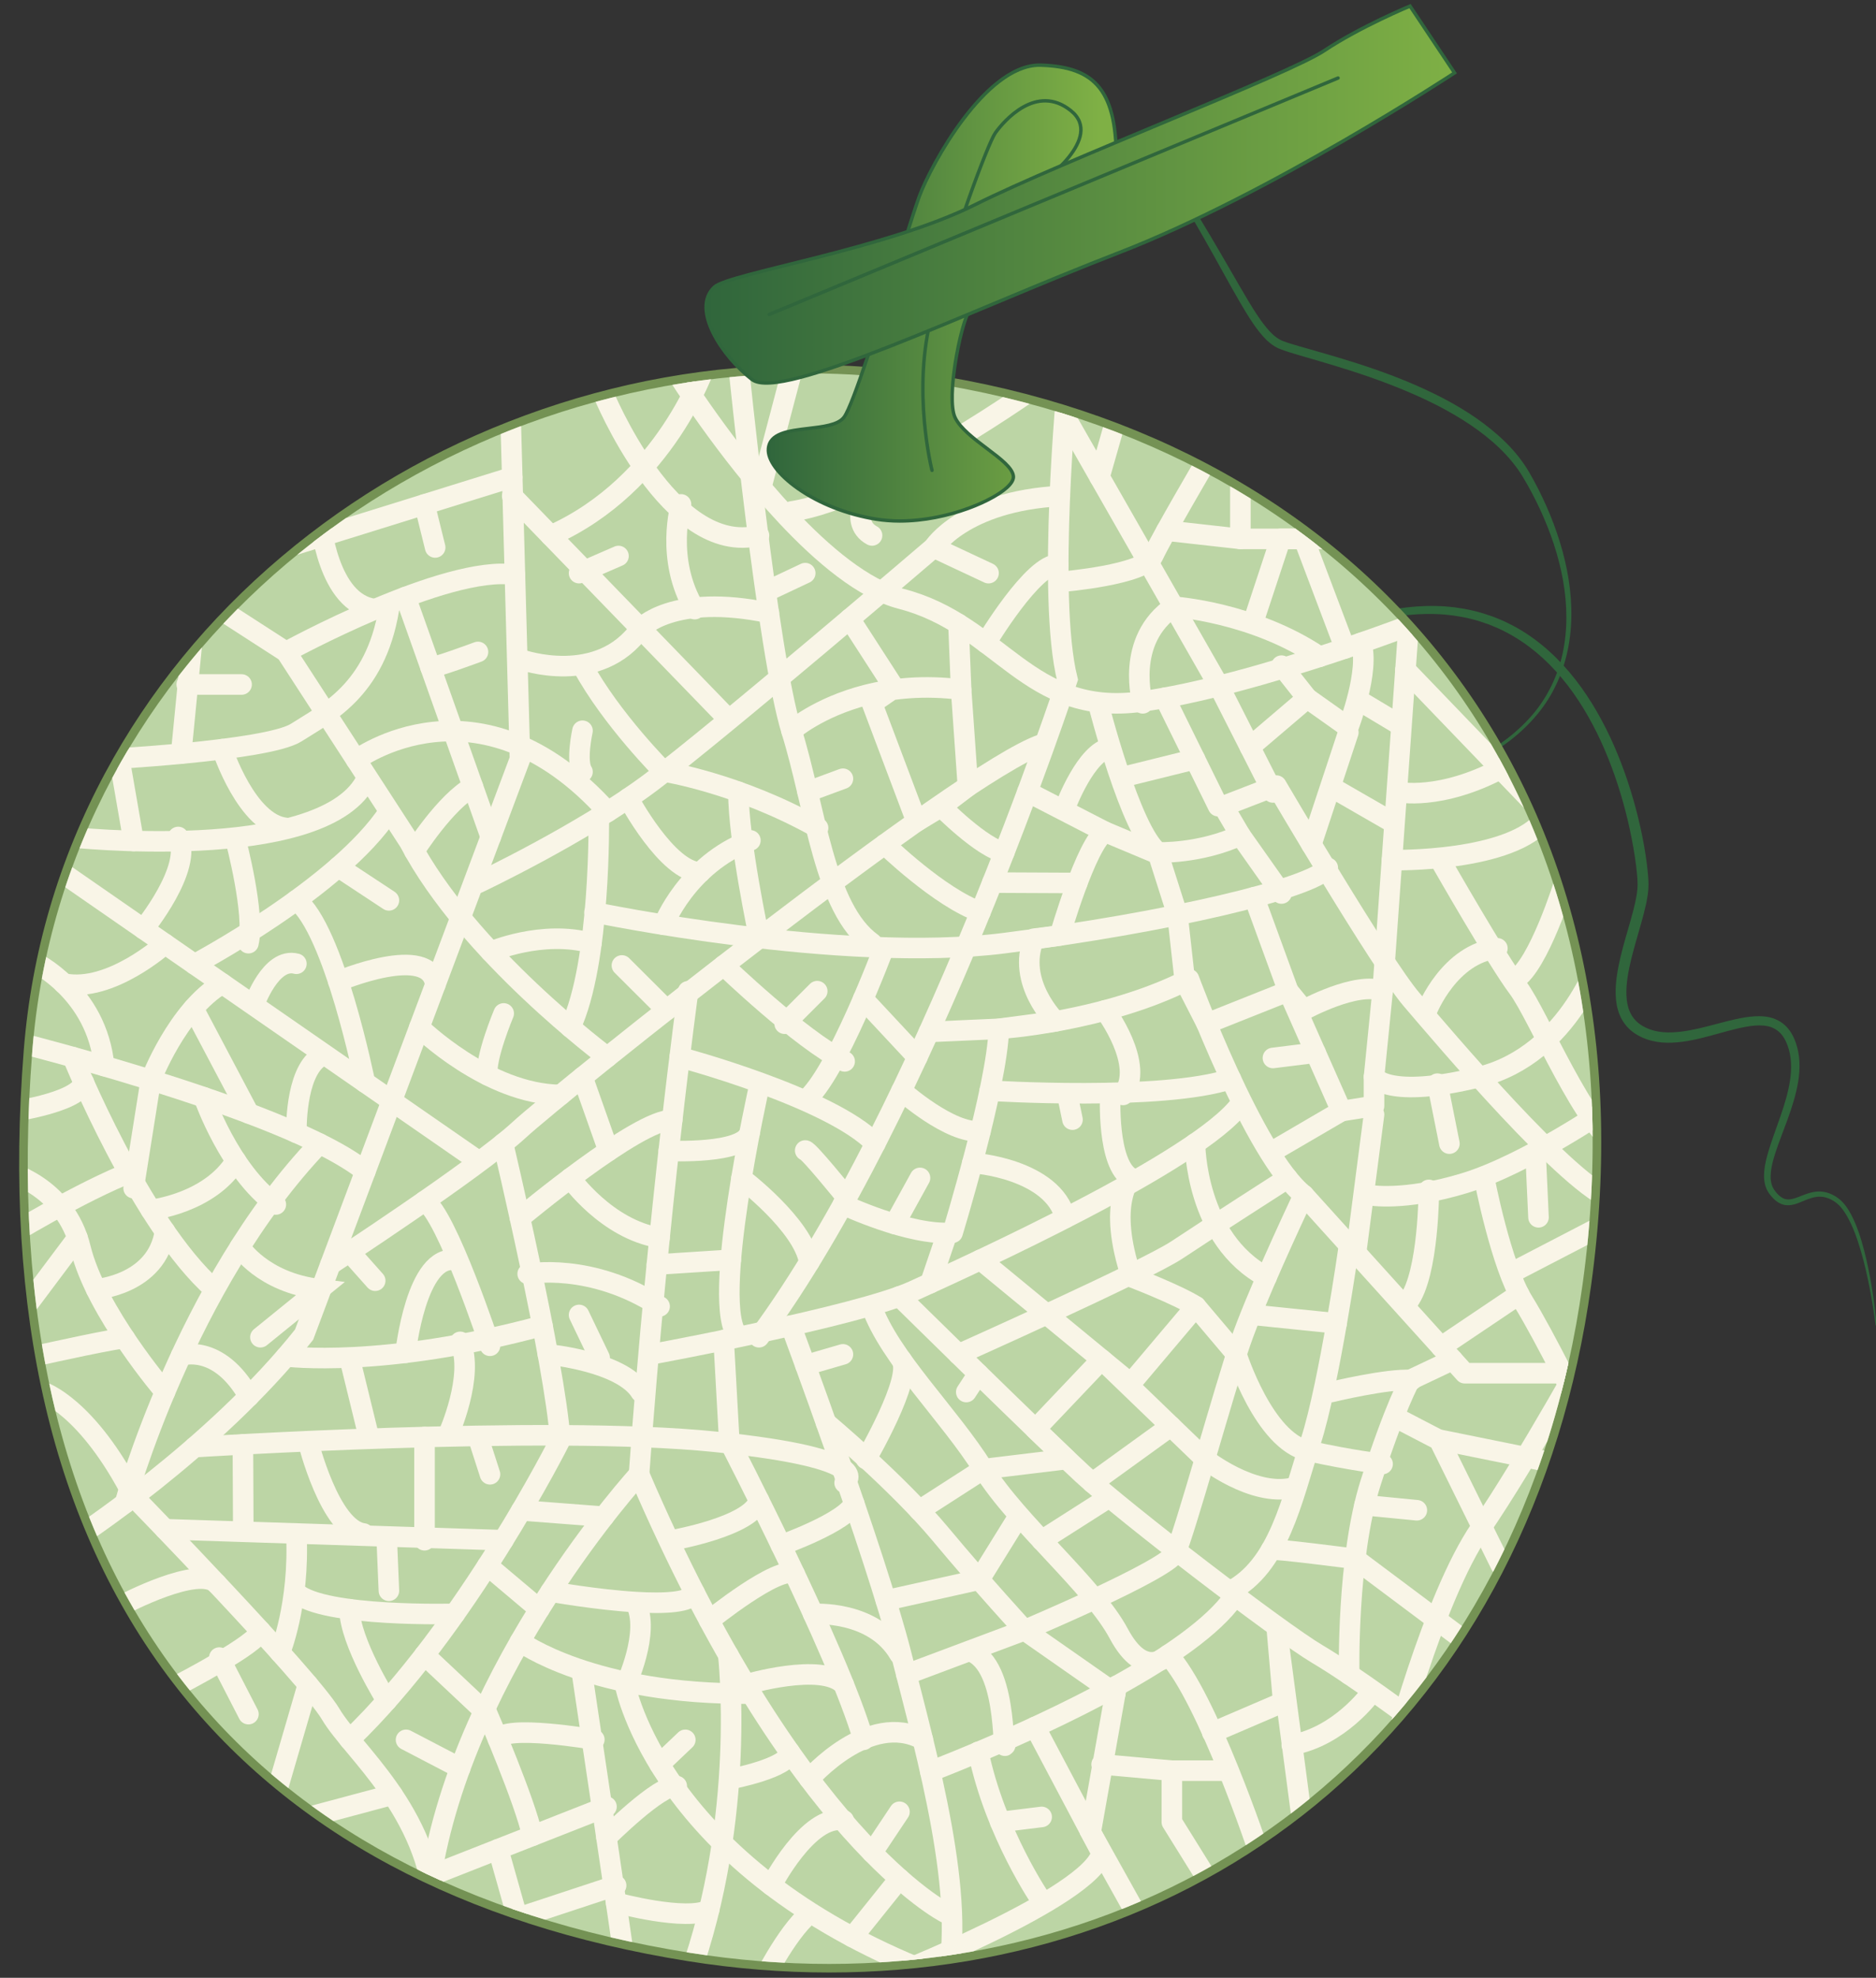
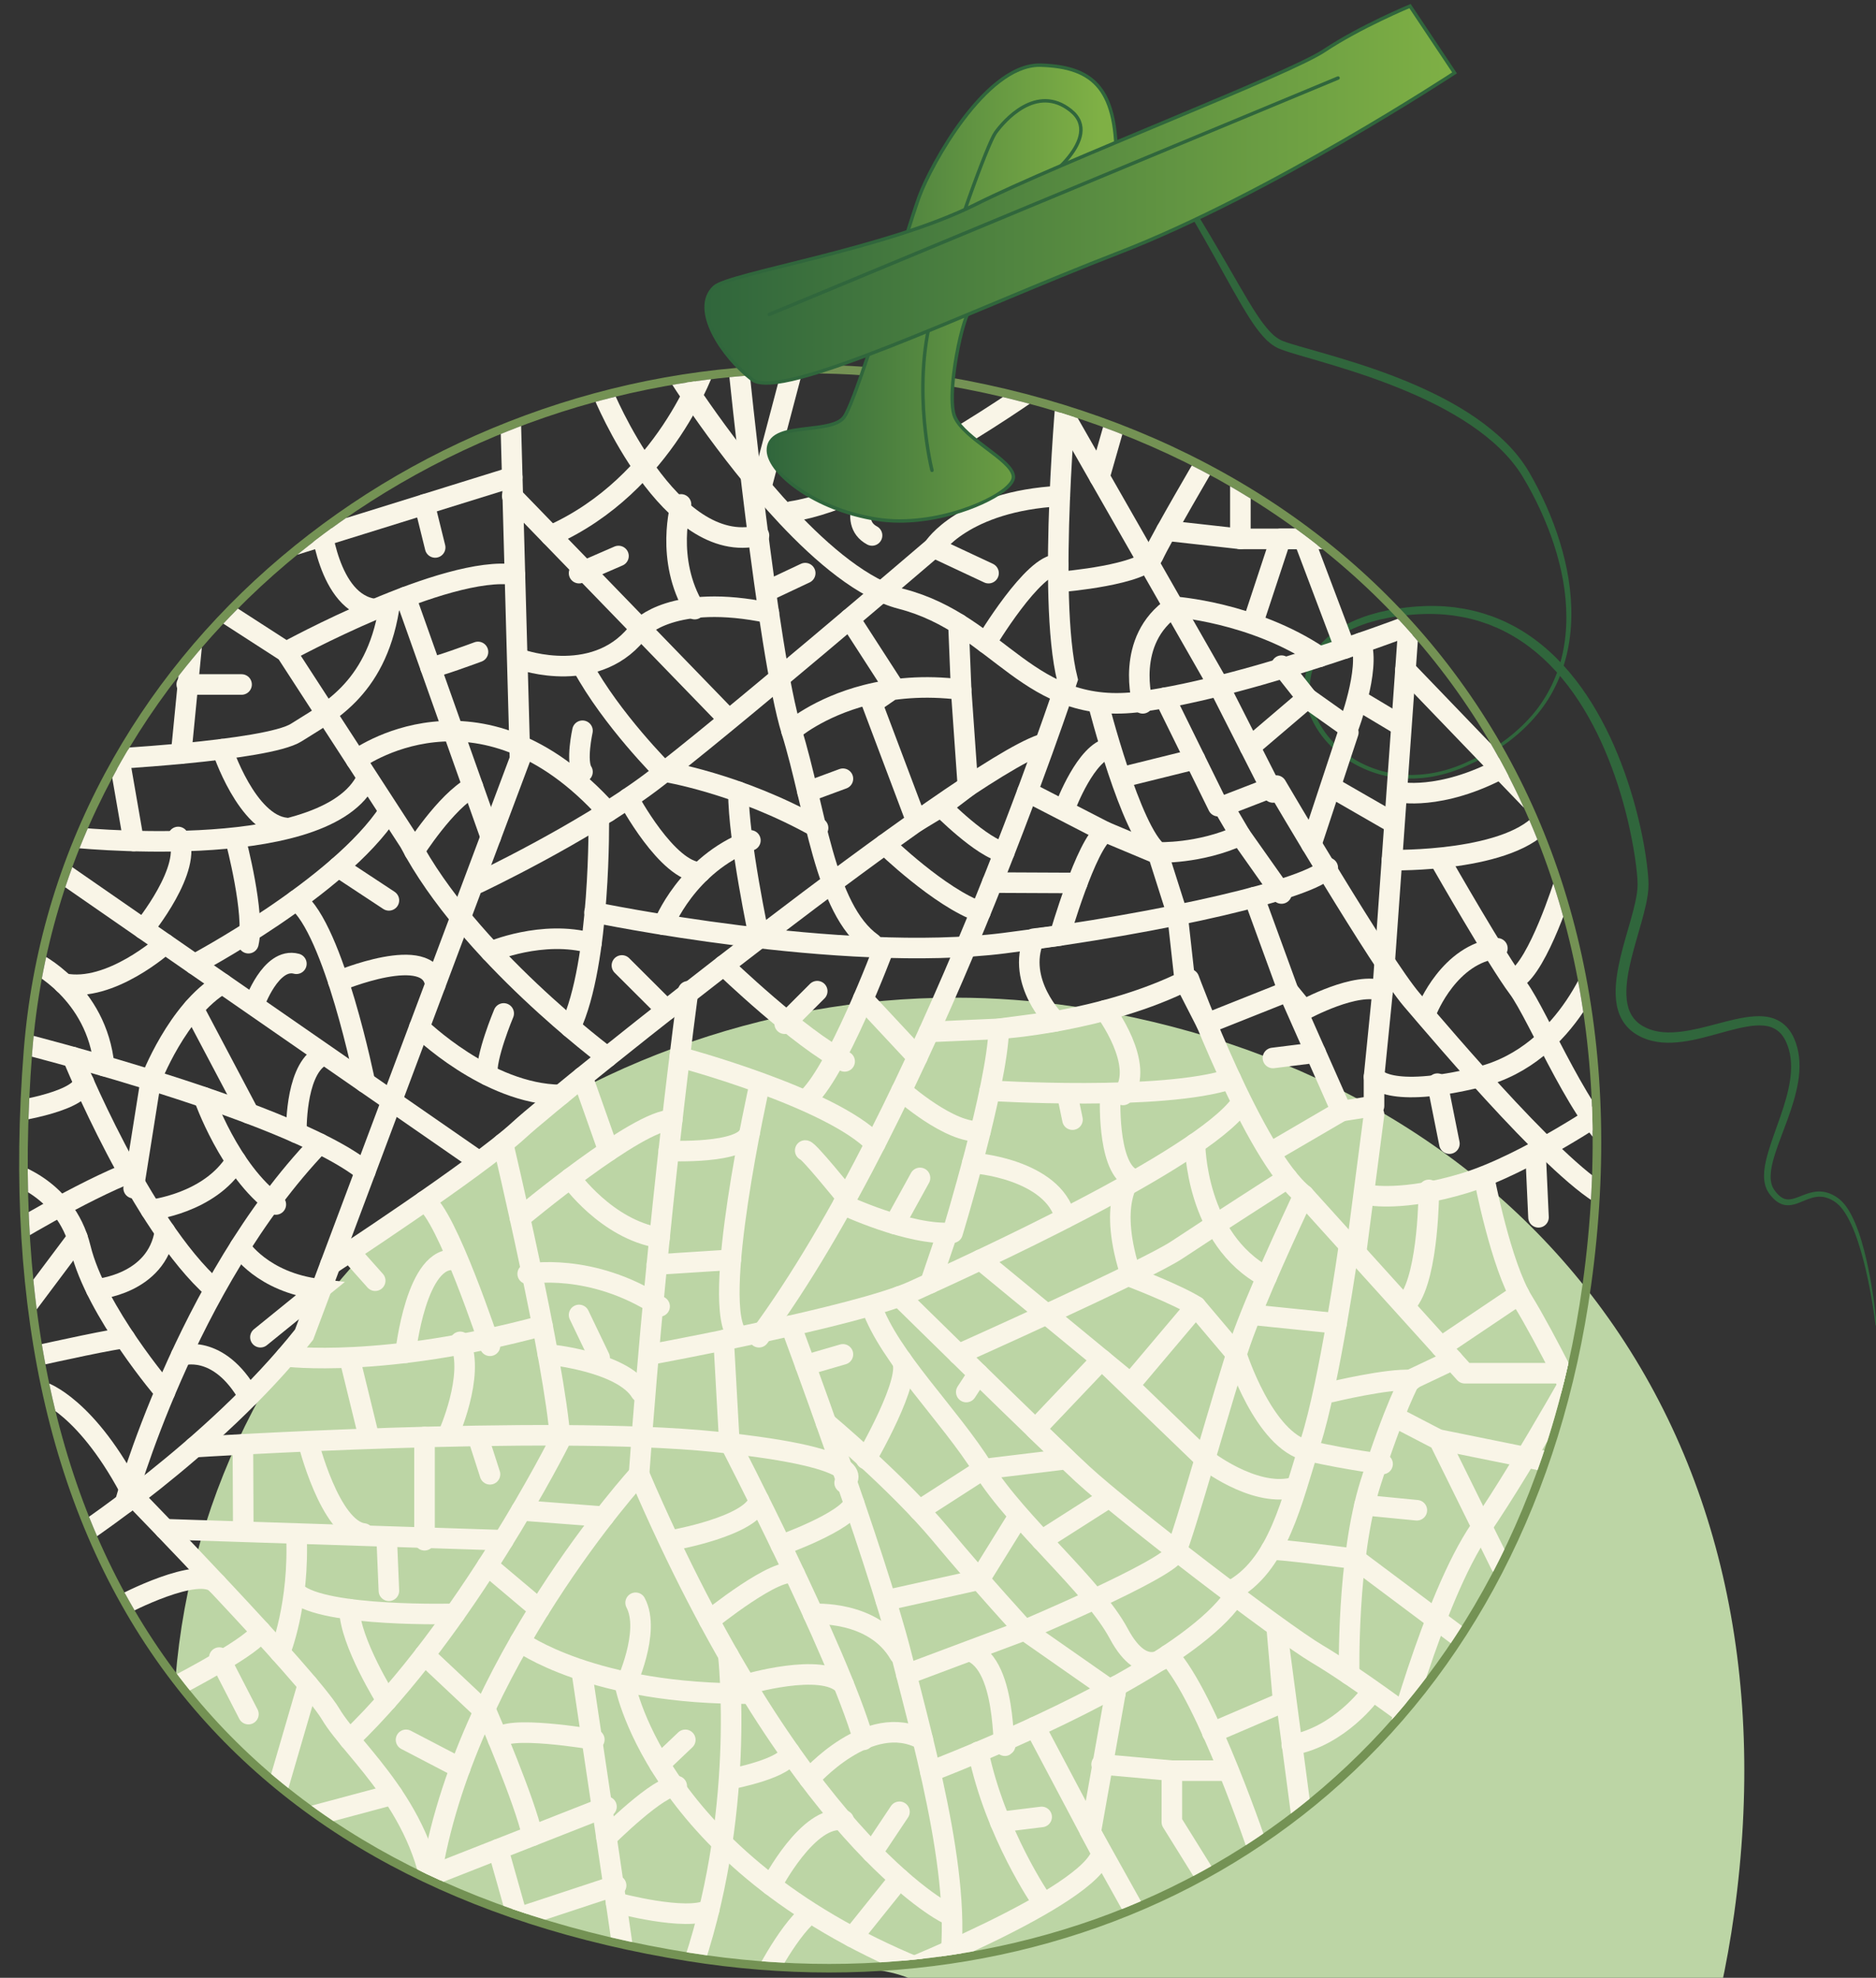
<svg xmlns="http://www.w3.org/2000/svg" xmlns:xlink="http://www.w3.org/1999/xlink" version="1.1" id="Capa_1" x="0px" y="0px" viewBox="0 0 948.51 1000" style="enable-background:new 0 0 948.51 1000;" xml:space="preserve">
  <rect x="0" y="0" width="948.51" height="1000" fill="#333333" stroke="none" />
  <style type="text/css">
	.st0{fill:#30663C;}
	.st1{fill:#BCD5A5;}
	.st2{fill:#749254;}
	.st3{clip-path:url(#SVGID_2_);}
	.st4{fill:none;stroke:#F9F5E7;stroke-width:10.395;stroke-linecap:round;stroke-miterlimit:10;}
	.st5{fill:none;stroke:#F9F5E7;stroke-width:10.395;stroke-linecap:round;stroke-linejoin:round;stroke-miterlimit:10;}
	.st6{fill:url(#SVGID_3_);}
	.st7{fill:none;stroke:#30663C;stroke-width:1.732;stroke-linecap:round;stroke-miterlimit:10;}
	.st8{fill:url(#SVGID_4_);stroke:#30663C;stroke-width:1.732;stroke-linecap:round;stroke-miterlimit:10;}
</style>
  <g>
    <g>
      <path class="st0" d="M513.56,92.05c11.71-5.03,24.15-8.46,36.92-9.71c6.38-0.64,12.86-0.57,19.27,0.38    c6.4,0.96,12.69,3.11,18.33,6.47c5.58,3.45,10.37,8.21,13.92,13.72c3.44,5.42,6.69,10.85,9.96,16.33    c3.25,5.47,6.44,10.98,9.62,16.48c3.19,5.49,6.31,11.03,9.57,16.43c0.82,1.35,1.63,2.71,2.48,4.02c0.84,1.33,1.68,2.65,2.57,3.93    c1.73,2.61,3.61,5.05,5.63,7.29c2.03,2.24,4.28,4.04,6.84,5.05c2.78,1.06,5.86,1.93,8.88,2.82c12.19,3.47,24.5,6.94,36.58,11.12    c12.09,4.15,23.99,9,35.41,14.93c11.39,5.95,22.3,13.12,31.61,22.24c4.65,4.55,8.78,9.7,12.08,15.37    c3.24,5.57,6.12,11.31,8.72,17.18c5.16,11.75,9.12,24.08,11.14,36.79c1.99,12.68,2.03,25.81-1.02,38.35    c-1.52,6.26-3.77,12.34-6.81,18.02c-3,5.7-6.87,10.91-11.25,15.61c-4.39,4.68-9.29,8.88-14.59,12.49    c-1.31,0.92-2.7,1.72-4.05,2.59l-2.04,1.27l-2.11,1.15c-1.41,0.75-2.8,1.56-4.22,2.28l-4.33,2.06    c-5.77,2.77-11.95,4.78-18.27,5.95c-3.17,0.55-6.38,0.88-9.61,0.98c-3.22,0.09-6.45-0.11-9.65-0.54c-6.4-0.84-12.65-2.85-18.4-5.8    c-5.76-2.93-11.04-6.87-15.42-11.67c-4.38-4.79-7.9-10.44-9.96-16.68c-2.06-6.22-2.54-13.08-0.89-19.54    c1.6-6.48,5.38-12.33,10.28-16.75c4.91-4.45,10.73-7.7,16.81-10.03c3.03-1.22,6.16-2.1,9.29-2.96c3.15-0.76,6.32-1.44,9.52-1.91    c6.38-0.97,12.85-1.49,19.34-1.36c1.62-0.02,3.24,0.14,4.87,0.21c1.62,0.1,3.24,0.31,4.85,0.46c3.22,0.45,6.44,0.97,9.61,1.76    c3.18,0.72,6.29,1.73,9.37,2.8c3.05,1.16,6.08,2.4,8.98,3.91c11.71,5.85,21.82,14.51,30.17,24.41    c8.38,9.93,15.05,21.12,20.54,32.77c5.46,11.68,9.72,23.87,13.02,36.28c1.64,6.21,3.06,12.49,4.17,18.83    c0.55,3.17,1.05,6.36,1.44,9.57c0.38,3.22,0.72,6.41,0.76,9.82c0,3.53-0.59,6.83-1.27,10.04c-0.69,3.2-1.53,6.32-2.4,9.4    c-1.74,6.16-3.57,12.21-5.06,18.27c-1.45,6.04-2.64,12.18-2.45,18.09c0.11,2.94,0.56,5.82,1.65,8.34    c1.07,2.53,2.74,4.68,4.94,6.32c2.19,1.63,4.85,2.81,7.64,3.5c2.79,0.71,5.76,0.91,8.75,0.81c6-0.22,12.1-1.54,18.19-3.11    c6.11-1.54,12.24-3.4,18.75-4.46c3.26-0.51,6.64-0.83,10.14-0.44c3.47,0.34,7.13,1.74,9.89,4.21c2.79,2.46,4.51,5.7,5.65,8.89    c1.15,3.22,1.74,6.61,1.89,9.96c0.31,6.74-1.08,13.24-2.86,19.45c-1.8,6.22-4.12,12.2-6.35,18.12c-1.12,2.96-2.2,5.92-3.14,8.89    c-0.93,2.97-1.74,5.97-2.08,8.94c-0.12,1.48-0.23,2.97-0.02,4.37c0.04,0.72,0.26,1.38,0.4,2.06c0.1,0.33,0.24,0.64,0.36,0.96    l0.18,0.48l0.26,0.44c0.18,0.29,0.32,0.58,0.52,0.88l0.66,0.89c0.21,0.31,0.47,0.56,0.7,0.84c0.23,0.29,0.48,0.54,0.74,0.78    c1.01,0.99,2.14,1.74,3.35,2.09c1.22,0.35,2.56,0.25,3.96-0.09c1.4-0.36,2.84-0.93,4.32-1.51c2.93-1.17,6.25-2.38,9.79-2.17    c1.75,0.09,3.47,0.53,5.04,1.21c1.59,0.68,3.02,1.55,4.35,2.64c2.69,2.2,4.5,5.04,6.02,7.9c3.01,5.78,4.91,11.94,6.54,18.11    c3.17,12.38,5.09,25,6.27,37.67c0.01,0.14-0.09,0.27-0.23,0.28c-0.14,0.01-0.26-0.09-0.28-0.23l0-0.01    c-0.78-6.3-1.82-12.56-3.01-18.79c-1.2-6.22-2.6-12.42-4.36-18.48c-1.78-6.05-3.84-12.07-6.86-17.5c-1.51-2.69-3.31-5.26-5.6-7.05    c-2.33-1.83-5.16-3.04-8-3.14c-2.87-0.12-5.71,0.92-8.61,2.15c-1.46,0.61-2.97,1.26-4.64,1.72c-1.66,0.44-3.59,0.67-5.46,0.18    c-1.86-0.48-3.46-1.55-4.73-2.75c-0.33-0.3-0.64-0.61-0.92-0.93c-0.28-0.33-0.6-0.63-0.84-0.98l-0.78-1.01    c-0.25-0.36-0.48-0.77-0.72-1.15l-0.35-0.59l-0.26-0.63c-0.17-0.42-0.36-0.84-0.5-1.26c-0.22-0.86-0.49-1.73-0.57-2.6    c-0.28-1.75-0.19-3.46-0.08-5.14c0.32-3.35,1.12-6.54,2.03-9.64c0.91-3.11,1.96-6.14,3.02-9.14c2.11-6.01,4.35-11.92,6-17.94    c1.64-5.99,2.83-12.13,2.47-18.13c-0.17-2.99-0.73-5.92-1.75-8.67c-1.01-2.75-2.46-5.26-4.49-6.99c-2.01-1.74-4.57-2.74-7.41-3    c-2.83-0.28-5.84,0.01-8.84,0.53c-6.03,1.06-12.08,2.96-18.27,4.6c-6.18,1.65-12.56,3.2-19.28,3.48    c-6.66,0.32-13.89-0.98-19.76-5.27c-2.92-2.13-5.29-5.15-6.7-8.48c-1.44-3.33-1.98-6.84-2.12-10.24c-0.14-3.41,0.15-6.74,0.62-10    c0.47-3.26,1.13-6.45,1.88-9.6c1.49-6.3,3.39-12.4,5.1-18.48c0.85-3.03,1.67-6.06,2.32-9.07c0.64-3,1.15-6.01,1.15-8.84    c-0.03-2.95-0.35-6.1-0.72-9.18c-0.37-3.1-0.85-6.2-1.39-9.29c-1.08-6.18-2.4-12.33-3.97-18.41    c-3.14-12.16-7.23-24.09-12.45-35.48c-5.26-11.36-11.64-22.23-19.61-31.8c-3.97-4.79-8.35-9.22-13.1-13.2    c-4.78-3.94-9.91-7.45-15.41-10.27c-2.73-1.46-5.58-2.66-8.45-3.8c-2.9-1.05-5.84-2.05-8.85-2.76c-2.99-0.79-6.05-1.32-9.12-1.78    c-1.54-0.16-3.08-0.38-4.63-0.5c-1.55-0.08-3.1-0.26-4.65-0.26c-6.21-0.2-12.46,0.23-18.66,1.09c-3.1,0.41-6.16,1-9.2,1.68    c-3.01,0.77-6.03,1.56-8.92,2.66c-5.81,2.11-11.32,5.07-15.92,9.09c-4.59,4-8.1,9.23-9.67,15.1c-1.6,5.85-1.28,12.18,0.55,18.04    c1.84,5.88,5.09,11.31,9.2,15.95c4.12,4.65,9.13,8.54,14.65,11.44c5.54,2.88,11.56,4.85,17.76,5.71c3.1,0.43,6.23,0.65,9.36,0.58    c3.13-0.08,6.25-0.38,9.35-0.9c6.18-1.11,12.2-3.02,17.9-5.72l4.29-2.01c1.41-0.71,2.78-1.49,4.17-2.24l2.07-1.14l2-1.26    c1.32-0.86,2.69-1.65,3.97-2.56c5.19-3.57,9.98-7.71,14.26-12.31c8.61-9.18,14.51-20.74,17.22-32.97    c2.72-12.26,2.44-25.04,0.25-37.39c-2.22-12.37-6.33-24.37-11.6-35.77c-2.65-5.7-5.59-11.28-8.84-16.63    c-3.19-5.27-7.21-10.02-11.67-14.33c-8.95-8.62-19.62-15.4-30.72-21.22c-11.17-5.75-22.88-10.49-34.79-14.68    c-11.93-4.19-24.08-7.67-36.32-11.23c-3.07-0.92-6.11-1.81-9.26-3.04c-1.65-0.64-3.22-1.65-4.6-2.69    c-0.66-0.56-1.34-1.11-1.97-1.69l-1.76-1.83c-2.21-2.5-4.18-5.13-5.94-7.84c-0.91-1.34-1.76-2.71-2.6-4.07    c-0.86-1.36-1.66-2.74-2.48-4.12c-6.46-11.03-12.4-22.24-18.7-33.26c-3.14-5.5-6.31-11.04-9.59-16.4    c-3.24-5.22-7.59-9.72-12.76-13.05c-5.23-3.25-11.15-5.37-17.28-6.5c-6.14-1.09-12.46-1.36-18.74-0.91    c-6.29,0.4-12.54,1.44-18.7,2.86c-6.15,1.47-12.26,3.23-18.15,5.56l-0.01,0c-0.13,0.05-0.28-0.01-0.34-0.15    C513.37,92.26,513.44,92.11,513.56,92.05z" />
    </g>
    <g>
      <g>
-         <path class="st1" d="M419.21,995.17c-23.42,0-47.32-1.92-71.05-5.71c-114.98-18.36-202.27-65.63-259.46-140.5     C28.75,770.45,3.67,663.51,14.19,531.12c7.6-95.73,53.62-183.81,129.57-248.01c36.14-30.54,77.36-54.46,122.54-71.08     c45.86-16.87,93.67-25.43,142.11-25.43c20.03,0,40.19,1.51,59.92,4.47c54.28,8.17,104.37,24.85,148.88,49.59     c44.8,24.9,82.79,57.33,112.93,96.38c64.04,82.99,89,191.05,72.18,312.48c-14.67,105.93-60.42,194.52-132.3,256.18     c-33.87,29.06-72.79,51.5-115.66,66.71C511.85,987.52,466.38,995.17,419.21,995.17z" />
+         <path class="st1" d="M419.21,995.17c-23.42,0-47.32-1.92-71.05-5.71c-114.98-18.36-202.27-65.63-259.46-140.5     c7.6-95.73,53.62-183.81,129.57-248.01c36.14-30.54,77.36-54.46,122.54-71.08     c45.86-16.87,93.67-25.43,142.11-25.43c20.03,0,40.19,1.51,59.92,4.47c54.28,8.17,104.37,24.85,148.88,49.59     c44.8,24.9,82.79,57.33,112.93,96.38c64.04,82.99,89,191.05,72.18,312.48c-14.67,105.93-60.42,194.52-132.3,256.18     c-33.87,29.06-72.79,51.5-115.66,66.71C511.85,987.52,466.38,995.17,419.21,995.17z" />
        <path class="st2" d="M408.41,188.78c19.77,0,39.69,1.45,59.6,4.45c216.45,32.57,367.27,202.51,332.16,456.02     C769.53,870.47,606.94,993,419.21,993c-23.26,0-46.88-1.88-70.71-5.68C124.74,951.58-5.2,802.59,16.34,531.3     C32.28,330.57,213.21,188.78,408.41,188.78 M408.41,184.45v4.33V184.45c-48.7,0-96.77,8.6-142.87,25.56     c-45.41,16.71-86.86,40.75-123.19,71.45c-37.07,31.33-67.12,68.21-89.3,109.59c-23.31,43.49-37.12,90.56-41.03,139.9     C1.47,663.89,26.69,771.32,86.99,850.27c28.86,37.78,65.91,68.96,110.14,92.68c43.29,23.22,93.99,39.58,150.7,48.64     c23.84,3.81,47.86,5.74,71.39,5.74c47.41,0,93.12-7.69,135.86-22.85c43.13-15.3,82.27-37.88,116.35-67.11     c72.29-62.02,118.3-151.07,133.04-257.53c16.9-122.02-8.21-230.64-72.61-314.1c-30.32-39.29-68.53-71.91-113.59-96.95     c-44.73-24.86-95.07-41.63-149.61-49.84C448.81,185.96,428.54,184.45,408.41,184.45L408.41,184.45z" />
      </g>
      <g>
        <defs>
          <path id="SVGID_1_" d="M800.17,649.25c-34.43,248.63-235.51,372.59-451.66,338.07C124.74,951.58-5.2,802.59,16.34,531.3      C33.9,310.24,251.56,160.66,468,193.23S835.27,395.73,800.17,649.25z" />
        </defs>
        <clipPath id="SVGID_2_">
          <use xlink:href="#SVGID_1_" style="overflow:visible;" />
        </clipPath>
        <g class="st3">
          <path class="st4" d="M36.81,778.77c0,0,71.03-45.91,116.94-103.95L262.9,383.77l-5.2-189.7" />
          <path class="st4" d="M-4.33,523.67c0,0,148.53,35.88,189.04,68.62" />
          <line class="st4" x1="21.66" y1="434.45" x2="241.68" y2="586.9" />
          <path class="st4" d="M167.05,639.37c0,0,73.76-48.13,95.41-68.06c21.66-19.92,223.48-181.04,264.2-194.9" />
          <path class="st4" d="M539.66,193.64c0,0-10.39,108.28,0,149.86c0,0-71.9,219.15-155.92,332.63" />
          <path class="st4" d="M329.16,684.79c0,0,103.95-19.06,132.53-32.05c28.59-12.99,144.66-65.83,165.45-94.42" />
          <path class="st4" d="M2.6,625.88c0,0,38.11-23.39,64.97-33.78" />
          <path class="st4" d="M36.81,534.5c0,0,34.22,84.45,71.46,117.37" />
          <path class="st4" d="M63.18,760.08c0,0,30.38-110.86,98.37-181.86" />
          <path class="st4" d="M2.6,592.1c0,0,30.32,6.93,38.11,38.98s42.7,72.73,42.7,72.73" />
          <line class="st4" x1="11.26" y1="663.13" x2="39.18" y2="625.88" />
          <path class="st4" d="M21.66,684.79c0,0,40.61-9.04,41.53-7.99" />
          <path class="st4" d="M103.09,554.82c0,0,12.98,37.28,36.37,54.18" />
          <path class="st4" d="M67.56,600.76l8.69-54.67c0,0,13.35-35.31,36.11-48.79" />
          <path class="st4" d="M76.26,611.75c0,0,29.78-3.19,43.03-24.84" />
          <line class="st4" x1="125.81" y1="562.96" x2="97.77" y2="509.89" />
          <path class="st4" d="M17.32,486.42c0,0,31.69,15.09,35.34,52.59" />
          <path class="st4" d="M83.41,477.24c0,0-27.57,24.89-51.16,20.06" />
          <path class="st4" d="M72.55,469.71c0,0,25.34-30.93,17.54-46.52" />
          <path class="st4" d="M34.65,423.19c0,0,126.47,13.86,149.86-27.72" />
          <path class="st4" d="M307.03,534.5c0,0-70.55-52.41-100.01-108.72l-62.37-96.15l-41.58-26.85" />
          <line class="st4" x1="58.04" y1="370.35" x2="67.56" y2="425.22" />
          <path class="st4" d="M48.51,384.21c0,0,86.62-4.33,101.35-13.86c14.73-9.53,39.85-20.79,46.78-62.37" />
          <path class="st4" d="M144.66,329.64c0,0,80.65-44.3,115.69-39.04" />
          <path class="st4" d="M161.98,262.94c0,0,3.56,42.44,27.77,45.04" />
          <line class="st4" x1="144.66" y1="276.8" x2="258.99" y2="241.26" />
          <line class="st4" x1="366.41" y1="361.69" x2="258.99" y2="250.81" />
          <path class="st4" d="M241.68,446.45c0,0,52.84-24.99,87.49-50.98c34.65-25.99,142.93-118.67,142.93-118.67      s14.91-23.39,63.76-25.99" />
          <line class="st4" x1="205.06" y1="301.85" x2="248.12" y2="423.19" />
          <polyline class="st4" points="91.58,381.05 95.03,345.83 97.88,316.64     " />
          <line class="st4" x1="122.14" y1="346.09" x2="94.42" y2="346.09" />
          <path class="st4" d="M112.37,378.79c0,0,12.37,37.91,32.29,39.85" />
          <path class="st4" d="M98.34,487.58c0,0,73.17-38.79,98.29-77.15" />
          <path class="st4" d="M184.5,547.29c0,0-15.59-77.54-34.65-92.16" />
          <path class="st4" d="M128.51,507.89c0,0,8.35-24.07,21.34-20.6" />
          <path class="st4" d="M119.28,425.22c0,0,9.78,36.95,6.32,51.67" />
          <path class="st4" d="M48.6,651.87c0,0,30.74-2.25,34.82-29.28" />
          <path class="st4" d="M2.6,562.65c0,0,37.2-4.73,39.82-15.36" />
          <line class="st4" x1="171.03" y1="438.36" x2="196.63" y2="455.24" />
          <path class="st4" d="M171.03,496.14c0,0,46.53-19.63,49.06,1.79" />
          <path class="st4" d="M149.86,572.74c0,0-0.85-30.01,11.7-38.24" />
          <path class="st4" d="M131.67,676.12l29.89-24.25c-29.01-3.46-40.28-21.36-40.28-21.36" />
          <path class="st4" d="M91.58,685.37c0,0,18.85-6.52,34.24,20.7" />
          <path class="st4" d="M21.66,703.84c0,0,22.52,7.09,45.91,52.92c0,0,88.35,90.88,99.62,109.93      c11.26,19.06,49.37,48.51,52.84,100.48" />
          <path class="st4" d="M62.37,811.25c0,0,38.11-20.1,47.21-10.48" />
          <path class="st4" d="M90.09,851.97c0,0,10.18-5.25,20.46-11.3s20.68-12.9,21.11-16.09" />
          <line class="st4" x1="125.6" y1="866.69" x2="110.88" y2="838.11" />
          <line class="st4" x1="139.46" y1="907.4" x2="155.7" y2="851.71" />
          <line class="st4" x1="149.86" y1="920.4" x2="198.45" y2="907.4" />
          <path class="st4" d="M478.15,967.17c0,0-76.23-38.11-155.05-221.75c0,0-88.74,96.91-105.44,205.24" />
          <path class="st4" d="M347.91,501.21c0,0-15.28,110.81-24.81,244.21" />
          <path class="st4" d="M254.33,578.22c0,0,26.32,110.9,28.92,149.88c0,0-47.59,95.02-106.52,151.46" />
          <line class="st4" x1="83.41" y1="773.2" x2="254.51" y2="778.77" />
          <path class="st4" d="M141.56,835.51c0,0,10-24.13,8.28-60.14" />
          <path class="st4" d="M230,815.98c0,0-66.28,1.83-80.14-10.55" />
          <path class="st4" d="M195.56,859.89c0,0-18.8-29.96-18.83-46.23" />
          <line class="st4" x1="195.56" y1="778.77" x2="196.63" y2="804.32" />
          <path class="st4" d="M98.34,731.69c0,0,177.99-11.39,262.87-2.73c84.89,8.66,65.83,20.79,65.83,20.79" />
          <path class="st4" d="M399.85,670.28c0,0,42.79,114.99,55.78,166.09c12.99,51.11,33.78,124.74,22.52,167.18" />
          <line class="st4" x1="205.29" y1="953.31" x2="306.64" y2="913.47" />
          <path class="st4" d="M316.17,994.89c0-2.6-21.66-147.26-21.66-147.26" />
          <path class="st4" d="M262.9,830.03c0,0,36.77,27.14,116.92,26.27" />
-           <path class="st4" d="M278.4,804.71c0,0,22.87,4.11,43.03,5.33c14.62,0.88,27.81,0.24,29.81-4.6" />
          <path class="st4" d="M321.37,810.39c7.8,14.73-5.2,42.01-5.2,42.01s17.32,91.39,154.19,145.09" />
          <line class="st4" x1="246.46" y1="791.55" x2="272.69" y2="813.66" />
          <path class="st4" d="M214.64,836.78l31.81,29.92c0,0,19.06,44.18,22.73,61.5" />
          <line class="st4" x1="205.29" y1="879.69" x2="232.68" y2="893.97" />
          <line class="st4" x1="122.81" y1="730.29" x2="123" y2="773.14" />
          <path class="st4" d="M155.7,728.69c0,0,11,44.57,28.13,46.67" />
          <line class="st4" x1="214.64" y1="726.59" x2="214.64" y2="778.77" />
          <line class="st4" x1="241.68" y1="726.59" x2="247.74" y2="745.42" />
          <path class="st4" d="M144.66,685.8c0,0,48.76,6.35,129.62-15.52" />
          <line class="st4" x1="186.24" y1="725.5" x2="176.74" y2="686.66" />
          <path class="st4" d="M226.59,725.5c0,0,13.56-29.96,6.09-47.03" />
          <path class="st4" d="M205.06,683.99c0,0,5.44-50.31,25.36-46.84" />
          <path class="st4" d="M247.74,680.45c0,0-22.01-66.66-33.09-73.18" />
          <line class="st4" x1="176.74" y1="632.98" x2="189.7" y2="647.54" />
          <path class="st4" d="M180.06,384.21c0,0,61.97-46.29,127.19,26.23" />
          <path class="st4" d="M209.47,430.28c0,0,15.8-24.98,29.63-32.49" />
          <path class="st4" d="M217.66,337.37c0.63,0.92,24.01-7.74,24.01-7.74" />
          <line class="st4" x1="214.64" y1="255.04" x2="220.02" y2="276.8" />
          <path class="st4" d="M356.88,184.11c0,0-20.11,60.85-78.49,86.73" />
          <path class="st4" d="M304.91,198.84c0,0,33.78,83.16,78.83,71.9" />
          <path class="st4" d="M373.34,184.11c0,0,14.73,146.39,26.85,185.37c12.13,38.98,16.46,90.09,40.71,107.41" />
          <path class="st4" d="M300.58,461.3c0,0,124.74,25.99,207.03,15.59c82.29-10.39,155.92-27.72,163.72-38.11" />
          <path class="st4" d="M294.51,390.27c-3.46-5.2,0-20.79,0-20.79" />
          <path class="st4" d="M263.61,333.54c0,0,39.35,13.93,60.25-15.78c0,0,16.22-18.07,64.9-7.86" />
          <path class="st4" d="M294.51,336.8c14.73,27.09,40.99,53.24,40.99,53.24s37.84,5.86,78.12,28.6" />
          <path class="st4" d="M344.32,255.04c0,0-8.25,27.82,6.92,52.94" />
          <line class="st4" x1="292.78" y1="289.79" x2="312.71" y2="281.13" />
          <path class="st4" d="M342.16,188.44c0,0,24.7,39.59,55.49,72.45c18.47,19.72,39.14,37.02,57.98,41.89      c50.24,12.99,64.1,59.77,121.27,51.97c57.17-7.8,148.12-42.44,155.92-46.78" />
          <path class="st4" d="M526.66,193.64c0,0-80.56,58.04-126.47,64.97" />
          <line class="st4" x1="400.19" y1="188.44" x2="383.74" y2="250.81" />
          <path class="st4" d="M440.62,244.93c0,0-12.7,18.87,0.29,25.8" />
          <line class="st4" x1="472.09" y1="276.8" x2="499.81" y2="289.79" />
          <line class="st4" x1="388.76" y1="298.45" x2="407.12" y2="289.79" />
          <path class="st4" d="M302.74,413.25c0,0,1.13,73.38-14.38,106.19" />
          <path class="st4" d="M248.12,481.23c0,0,26-11.27,50.92-4.34" />
          <path class="st4" d="M212.02,519.44c0,0,34.32,33.82,71.4,34.18" />
          <path class="st4" d="M254.67,512.41c0,0-9.49,22.57-8.21,31.21" />
          <line class="st4" x1="337.03" y1="510.68" x2="314.44" y2="488.15" />
          <path class="st4" d="M335.5,467.58c0,0,11.85-30.53,43.9-42.66" />
          <path class="st4" d="M383.91,474.27c0,0-10.57-49.11-10.57-73.92" />
          <path class="st4" d="M317.64,403.65c0,0,19.75,37.16,36.43,37.44" />
          <path class="st4" d="M262.9,615.82c0,0,59.96-50.19,76.97-49.51" />
          <line class="st4" x1="294.51" y1="544.59" x2="307.7" y2="581.9" />
          <path class="st4" d="M288.37,595.72c0,0,18.2,25.83,45.09,30.16" />
          <path class="st4" d="M266.8,644.07c0,0,32.05-6.06,66.7,16.46" />
          <path class="st4" d="M277.02,684.79c0,0,37.42,3.46,46.95,19.06" />
          <line class="st4" x1="292.78" y1="664.86" x2="303.18" y2="686.52" />
          <line class="st4" x1="263.61" y1="763.67" x2="305.34" y2="766.87" />
          <path class="st4" d="M343.64,534.5c0,0,76.31,20.3,98.92,43.72" />
          <path class="st4" d="M446.96,479.07c0,0-24.24,64.93-39.83,77.29" />
          <path class="st4" d="M365.88,488.15c0,0,38.65,37.25,61.17,48.51" />
          <line class="st4" x1="396.73" y1="517.61" x2="413.19" y2="501.15" />
          <line class="st4" x1="463.81" y1="534.5" x2="436.4" y2="505.11" />
          <path class="st4" d="M383.91,549.03c0,0-25.29,112.36-10.57,126.66" />
          <line class="st4" x1="332.12" y1="639.37" x2="369.5" y2="636.97" />
          <path class="st4" d="M338.11,581.9c0,0,37.93,1.8,40.91-9.16" />
-           <path class="st4" d="M374.89,595.72c0,0,31.14,23.55,34.28,42.45" />
          <path class="st4" d="M407.12,581.71c1.73,0,19.92,22.52,19.92,22.52" />
          <path class="st4" d="M365.88,677.6l2.86,51.29c0,0,54.85,105.76,67.84,150.8" />
          <path class="st4" d="M409.17,899.45c0,0,30.23-34.75,57.4-19.9" />
          <path class="st4" d="M377.02,851.73c0,0,38.7-11.49,49.56,0" />
          <path class="st4" d="M358.57,819.38c0,0,35.31-28.53,43.23-23.53" />
          <path class="st4" d="M339.87,778.77c0,0,40.4-7.04,43.86-20.19" />
          <path class="st4" d="M368.22,836.78c0,0,9.45,81.89-20,163.31" />
          <path class="st4" d="M311.51,962.03c0,0,35.76,9.66,47.06,3.51" />
          <path class="st4" d="M306.64,929.05c0,0,26.85-26.85,35.52-25.98" />
          <path class="st4" d="M300.49,879.56c0,0-46.26-7.93-48.64,0" />
          <line class="st4" x1="251.85" y1="935.01" x2="266.8" y2="987.96" />
          <line class="st4" x1="311.51" y1="953.31" x2="259" y2="970.64" />
          <line class="st4" x1="333.46" y1="892.09" x2="346.49" y2="879.69" />
          <path class="st4" d="M369.66,899.45c0,0,29.59-5.63,29.62-13.56" />
          <path class="st4" d="M390.03,953.31c0,0,18.76-36.38,36.55-32.92" />
          <line class="st4" x1="440.99" y1="936.74" x2="454.77" y2="916.07" />
          <line class="st4" x1="431.03" y1="979.45" x2="454.77" y2="949.87" />
          <path class="st4" d="M384.6,1003.56c0,0,12.76-26.03,24.57-35.97" />
          <path class="st4" d="M394.85,781.29c0,0,33.11-11.75,36.98-21.21" />
          <path class="st4" d="M411.18,816.08c0,0,30.59-2.23,43.59,20.3" />
          <path class="st4" d="M470.36,895.69c0,0,9.65-3.65,24.2-9.8c37.75-15.95,108.49-48.71,129.12-78.1" />
          <path class="st4" d="M526.66,961.11c0,0-23.39-33.78-32.05-75.36" />
          <path class="st4" d="M447.84,1000.09c0,0,103.95-40.71,109.14-63.23l-33.68-63.68" />
          <polyline class="st4" points="564.59,852.4 551.45,926.4 579.5,976.7     " />
          <polyline class="st5" points="612.42,953.31 592.49,921.26 592.49,895.28 556.98,892.09     " />
          <path class="st5" d="M636.67,936.86c0,0-26.31-78.89-46.07-100.08c0,0-11.96,13.46-24.96-10.8      c-12.99-24.25-51.11-55.44-68.43-83.16c-17.32-27.72-47.36-56.3-56.59-82.29" />
          <line class="st5" x1="407.2" y1="690.32" x2="426.18" y2="684.79" />
          <path class="st5" d="M417.65,719.39c0,0,36.25,30.37,57.9,56.35c21.66,25.99,42.44,48.51,42.44,48.51s71.9-30.32,76.23-38.98      c4.33-8.66,25.12-84.02,32.92-106.55c7.8-22.52,25.99-61.5,32.05-74.49l81.42,90.09h67.57" />
          <path class="st5" d="M454.77,655.5c0,0,71.03,70,92.69,89.92c21.66,19.92,99.62,79.69,118.67,90.95      c19.06,11.26,50.24,34.65,50.24,34.65" />
          <polyline class="st5" points="612.92,876.03 648.8,860.63 645.62,824.25 653.33,882.49 660.06,933.39     " />
          <path class="st5" d="M692.98,856.3c0,0-15.59,21.66-39.85,25.99" />
          <path class="st5" d="M682.14,846.63c0,0-1.29-58.76,10.83-96.87c12.13-38.11,19.92-51.97,19.92-51.97l21.61-10.23" />
          <path class="st5" d="M682.1,629.57c0,0-9.92,69.94-19.44,99.39c-9.53,29.45-16.16,63.14-41,75.75" />
          <line class="st5" x1="494.61" y1="694.58" x2="488.55" y2="703.84" />
          <path class="st5" d="M437.87,737.73c0,0,24.08-41.35,17.89-50.18" />
          <path class="st5" d="M464.81,763.67l32.4-20.85l42.04-5.09l-15.75-15.1l33.49-35.25l52.25,50.35c0,0,23.98,18.95,43.9,14.62" />
-           <line class="st5" x1="552.32" y1="749.75" x2="591.95" y2="721.09" />
          <polyline class="st5" points="447.88,809.21 495.16,798.69 513.67,768.81     " />
          <line class="st5" x1="526.66" y1="778.84" x2="558.71" y2="758.41" />
          <polyline class="st5" points="458.26,846.63 491.13,834.31 518,824.25 563.89,856.3     " />
          <path class="st5" d="M508.91,879.69c-3.04,15.59,2.16-34.65-16.89-44.18" />
          <line class="st5" x1="505.73" y1="921.26" x2="526.66" y2="918.67" />
          <path class="st5" d="M591.63,895.28" />
          <line class="st5" x1="618.48" y1="895.28" x2="591.63" y2="895.28" />
          <path class="st5" d="M426.18,609c0,0,33.78,16.02,55.44,14.29c0,0,22.52-73.63,23.39-103.08c0,0,53.71-3.46,96.15-25.12      c0,0,32.92,89.22,58.04,109.14" />
          <path class="st5" d="M484.6,684.79c0,0,94.9-42.44,110.5-52.84c15.59-10.39,55.88-36.22,55.88-36.22" />
          <path class="st5" d="M604.19,578.22c0,0,0.07,48.37,36.2,67.51" />
          <path class="st5" d="M495.73,636.97l75.98,62.54l32.92-38.98l20.51,24.25c0,0,13.83,43.81,36.07,48.76s37.83,6.68,37.83,6.68" />
          <line class="st5" x1="452.32" y1="618.88" x2="465.16" y2="595.57" />
          <line class="st5" x1="470.36" y1="648.79" x2="478.15" y2="625.88" />
          <path class="st5" d="M455.8,551.47c0,0,24.59,21.99,39.93,20.48" />
          <path class="st5" d="M500.42,551.47c0,0,87.56,5.47,121.87-5.97" />
          <path class="st5" d="M558.71,510.86c0,0,20.75,27.67,9.08,42.76" />
          <line class="st5" x1="539.66" y1="553.62" x2="542.25" y2="566.11" />
          <path class="st5" d="M491.58,588.14c0.43-0.37,40.86,2.89,47.06,27.68" />
          <path class="st5" d="M561.36,553.62c0,0-1.78,35.01,10.35,41.94c0,0-12.13,12.83,0.43,50.16c0,0,22.96,8.74,32.49,14.8" />
          <path class="st5" d="M469.65,521.77l35.36-1.57l28.68-3.8c0,0-20.02-19.77-10.92-41.77l13.08-1.63c0,0,13.34-46.36,22.86-52.42      l26.85,11.26l9.79,30.78l3.72,33.49l10.99,21.48l41.34-16.46l7.8,9.53c0,0,26.85-14.73,39.85-9.53l14.73-207.03" />
          <path class="st5" d="M400.19,369.48c0,0,13.32-11.84,37.79-18.11c12.97-3.32,29.06-5.08,47.97-2.68l3.43,48.91l-13.62,10.35      l-12.34,7.45l-22.52-59.77l11.26-7.8l-22.56-34.93" />
          <line class="st5" x1="484.6" y1="315.47" x2="485.95" y2="348.69" />
          <path class="st5" d="M498.46,325.08c0,0,24.16-40.48,36.57-39.62" />
          <path class="st5" d="M537.06,294.12c0,0,41.58-3.46,45.91-12.99c4.33-9.53,27.72-49.37,27.72-49.37" />
          <polyline class="st5" points="539.66,212.7 616.28,346.83 643.6,400.67     " />
          <path class="st5" d="M577.77,355.62c0,0-9.45-31.86,15.63-48.85c0,0,40.23,2.64,73.8,25.31" />
          <polyline class="st5" points="627.14,235.22 627.14,272.47 675.65,272.47     " />
          <polyline class="st5" points="680.1,327.83 659.19,272.47 647.5,272.47 634.07,313.18     " />
          <line class="st5" x1="589.74" y1="268.29" x2="627.14" y2="272.47" />
          <line class="st5" x1="566.51" y1="204.03" x2="555.91" y2="241.15" />
          <line class="st5" x1="408.28" y1="400.36" x2="426.18" y2="393.74" />
          <path class="st5" d="M447.32,426.91c0,0,27.87,27.08,48.41,34.2" />
          <path class="st5" d="M475.55,407.6c0,0,21.19,21.47,32.25,23.3" />
          <line class="st5" x1="501.74" y1="446.25" x2="544.68" y2="446.45" />
          <line class="st5" x1="519.46" y1="400.36" x2="558.71" y2="420.59" />
          <path class="st5" d="M538.79,407.6c0,0,10.39-27.72,22.52-29.45" />
          <path class="st5" d="M555.25,355.63c0,0,16.46,64.96,30.32,75.36c0,0,20.79,0.87,41.58-8.66l-8.66-14.73l26.85-10.39      c0,0,52.84,90.09,68.43,108.28c15.59,18.19,80.56,95.28,102.21,101.35" />
          <line class="st5" x1="588.91" y1="352.82" x2="615.88" y2="407.6" />
          <line class="st5" x1="567.79" y1="392.87" x2="604.19" y2="383.85" />
          <line class="st5" x1="627.14" y1="422.32" x2="647.93" y2="451.77" />
          <path class="st5" d="M634.07,453.68l17.32,47.47l26.85,60.64l16.46-2.6v-14.73c0,0,6.63,11.52,53.12,0.13      c46.49-11.39,62.09-63.36,62.09-63.36" />
          <line class="st5" x1="699.04" y1="501.15" x2="694.71" y2="544.46" />
          <line class="st5" x1="643.6" y1="534.93" x2="665.17" y2="532.24" />
          <line class="st5" x1="643.6" y1="582.01" x2="678.25" y2="561.78" />
          <polyline class="st5" points="694.71,563.52 689.72,601.91 685.61,633.46     " />
          <path class="st5" d="M692.11,604.23c0,0,17.32,3.46,48.51-6.06c31.18-9.53,72.76-38.11,72.76-38.11" />
          <line class="st5" x1="777.87" y1="615.49" x2="776.36" y2="582.45" />
          <line class="st5" x1="732.82" y1="578.24" x2="726.76" y2="547.92" />
          <path class="st5" d="M703.75,434.88c0,0,61.12,1.3,77.58-21.22" />
          <path class="st5" d="M729.36,437.05c0,0,27.72,48.51,38.11,62.37s33.78,71.9,52.84,82.29" />
          <path class="st5" d="M721.56,510.68c0,0,11.26-28.59,35.52-31.18" />
          <path class="st5" d="M790.86,446.58c0,0-12.99,41.58-24.69,48.51" />
          <path class="st5" d="M631.96,377.72l28.97-24.7l20.79,14.73c0,0,11.12-29.04,6.43-42.67" />
          <line class="st5" x1="663.02" y1="426.91" x2="681.72" y2="370.35" />
          <line class="st5" x1="647.93" y1="336.57" x2="660.93" y2="353.02" />
          <line class="st5" x1="689.51" y1="355.62" x2="708.31" y2="366.88" />
          <line class="st5" x1="674.79" y1="398.93" x2="703.37" y2="415.39" />
          <path class="st5" d="M708.57,400.67c0,0,24.25,4.33,58.04-16.46" />
          <line class="st5" x1="710.6" y1="338.66" x2="774.4" y2="405" />
          <line class="st5" x1="634.07" y1="664.86" x2="675.8" y2="669.12" />
          <path class="st5" d="M673.05,703.84c0,0,28.59-6.93,40.71-6.06" />
          <path class="st5" d="M722.43,601.63c0,0,0,42.44-10.39,56.3" />
          <path class="st5" d="M750.44,595.72c0,0,8.37,44.02,19.63,62.21c11.26,18.19,31.18,58.9,31.18,58.9" />
          <line class="st5" x1="728.59" y1="681" x2="768.09" y2="654.43" />
-           <line class="st5" x1="809.92" y1="619.82" x2="764.87" y2="643.21" />
          <path class="st5" d="M642.66,783.61c0.08-0.94,42.55,4.59,42.55,4.59l63.21,47.32" />
          <path class="st5" d="M702.5,891.81c0.87-1.73,21.66-83.16,45.91-118.67c24.25-35.52,58.04-97.02,58.04-97.02" />
          <polyline class="st5" points="705.97,716.84 727.62,728.1 758.81,791.33     " />
          <line class="st5" x1="788.26" y1="740.22" x2="728.49" y2="728.1" />
          <line class="st5" x1="716.36" y1="763.61" x2="689.89" y2="761.03" />
        </g>
      </g>
    </g>
    <g>
      <g>
        <linearGradient id="SVGID_3_" gradientUnits="userSpaceOnUse" x1="388.477" y1="148.183" x2="564.391" y2="148.183">
          <stop offset="0" style="stop-color:#30663C" />
          <stop offset="0.952" style="stop-color:#7FB045" />
        </linearGradient>
        <path class="st6" d="M454.94,263.42c-4.16,0-8.2-0.31-12.01-0.93c-32.85-5.33-55.32-24.95-54.43-35.58     c0.67-7.98,10.61-9.14,20.23-10.27c7.45-0.88,15.15-1.78,18.04-5.76c4.62-6.35,17.82-48.3,27.46-78.94     c4.61-14.64,8.58-27.28,10.54-32.6c5.4-14.65,33.16-66.41,60.76-66.41c0.24,0,0.48,0,0.72,0.01     c28.96,0.93,38.92,14.31,38.09,51.13c-0.89,38.97-69.11,70.99-73.46,71.86c-0.01,0.01-0.67,0.27-1.9,3.22     c-4.46,10.71-10.34,42.79-6.15,51.87c2.53,5.47,9.8,10.96,16.22,15.8c6.89,5.19,12.83,9.68,13.31,13.92     c0.15,1.33-0.52,2.84-1.99,4.48C503.58,252.83,479.2,263.42,454.94,263.42z" />
        <path class="st0" d="M525.54,33.81c0.23,0,0.46,0,0.69,0.01c26.85,0.87,38.11,12.13,37.25,50.24s-68.43,70.16-72.76,71.03     c-4.33,0.87-13.86,45.04-8.66,56.3s28.59,21.66,29.45,29.45c0.76,6.85-27.87,21.71-56.56,21.71c-3.98,0-7.96-0.29-11.87-0.92     c-32.05-5.2-54.57-24.25-53.71-34.65c1.1-13.2,31.18-6.06,38.11-15.59c6.93-9.53,32.05-95.28,38.11-111.74     C471.6,83.34,498.9,33.81,525.54,33.81 M525.54,32.08L525.54,32.08c-15.13,0-29.61,14.95-39.09,27.49     c-11.35,15.01-19.67,31.84-22.48,39.49c-1.97,5.33-5.95,17.99-10.56,32.64c-9.62,30.58-22.8,72.45-27.33,78.68     c-2.67,3.67-10.18,4.55-17.44,5.4c-9.97,1.17-20.27,2.38-21,11.06c-0.5,5.97,5.2,13.76,15.24,20.83     c10.93,7.7,25.11,13.27,39.92,15.67c3.85,0.62,7.94,0.94,12.14,0.94c24.5,0,49.18-10.76,56.08-18.47     c1.64-1.83,2.38-3.57,2.21-5.16c-0.51-4.61-6.6-9.2-13.64-14.52c-6.34-4.78-13.52-10.2-15.96-15.47     c-2.02-4.37-1.76-15.8,0.68-29.82c2.38-13.72,5.59-22.85,6.97-24.12c6.05-1.71,73.05-33.74,73.94-72.64     c0.44-19.43-2.29-32.2-8.6-40.2c-6.06-7.69-15.42-11.33-30.32-11.81C526.04,32.08,525.79,32.08,525.54,32.08L525.54,32.08z" />
      </g>
      <g>
        <path class="st7" d="M471.22,237.82c0,0-10.39-40.71,0-78.83s28.22-86.45,32.05-91.82c4.33-6.06,20.79-25.12,38.11-11.26     s-14.73,36.38-14.73,36.38" />
      </g>
    </g>
    <linearGradient id="SVGID_4_" gradientUnits="userSpaceOnUse" x1="357.002" y1="98.359" x2="735.421" y2="98.359">
      <stop offset="0" style="stop-color:#30663C" />
      <stop offset="1" style="stop-color:#7FB045" />
    </linearGradient>
    <path class="st8" d="M361.21,145.13c7.4-6.87,86.62-19.06,131.67-41.58S651.4,37.72,669.59,25.59   C687.78,13.47,712.9,3.07,712.9,3.07l22.52,33.78c0,0-93.55,61.5-169.78,90.95S395,203.17,380.27,191.91   C365.54,180.65,349.09,156.39,361.21,145.13z" />
    <line class="st7" x1="388.93" y1="158.99" x2="676.52" y2="39.45" />
  </g>
</svg>